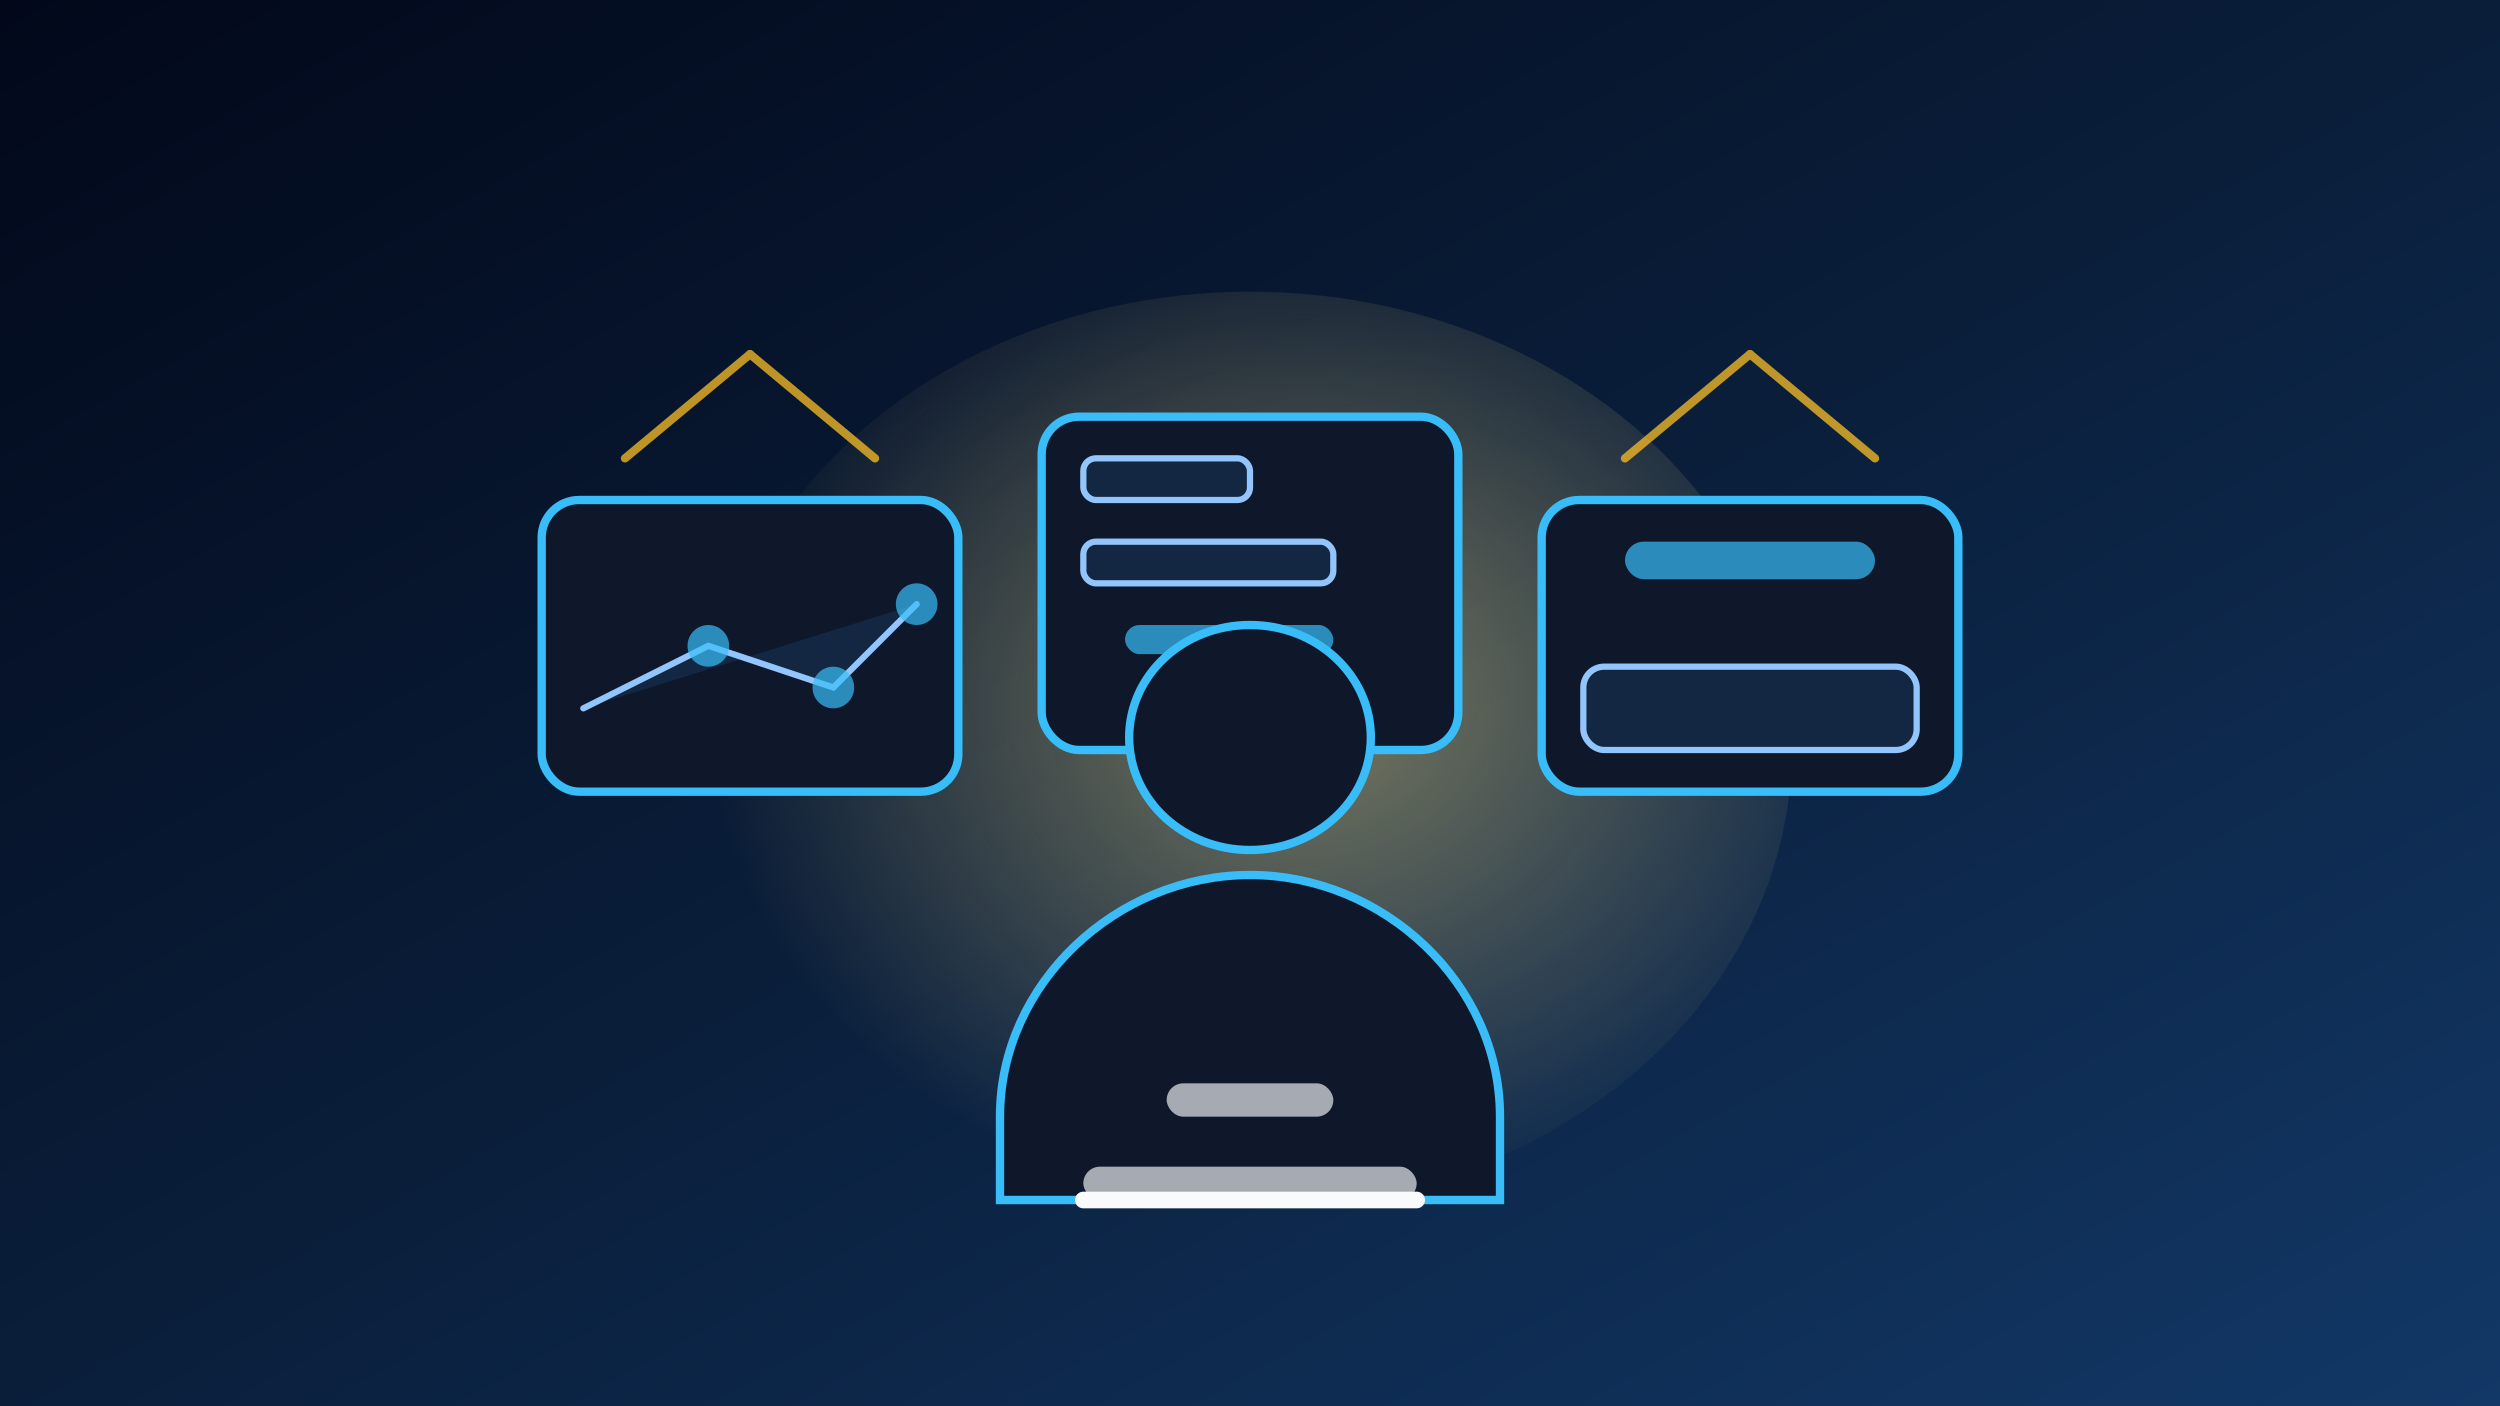
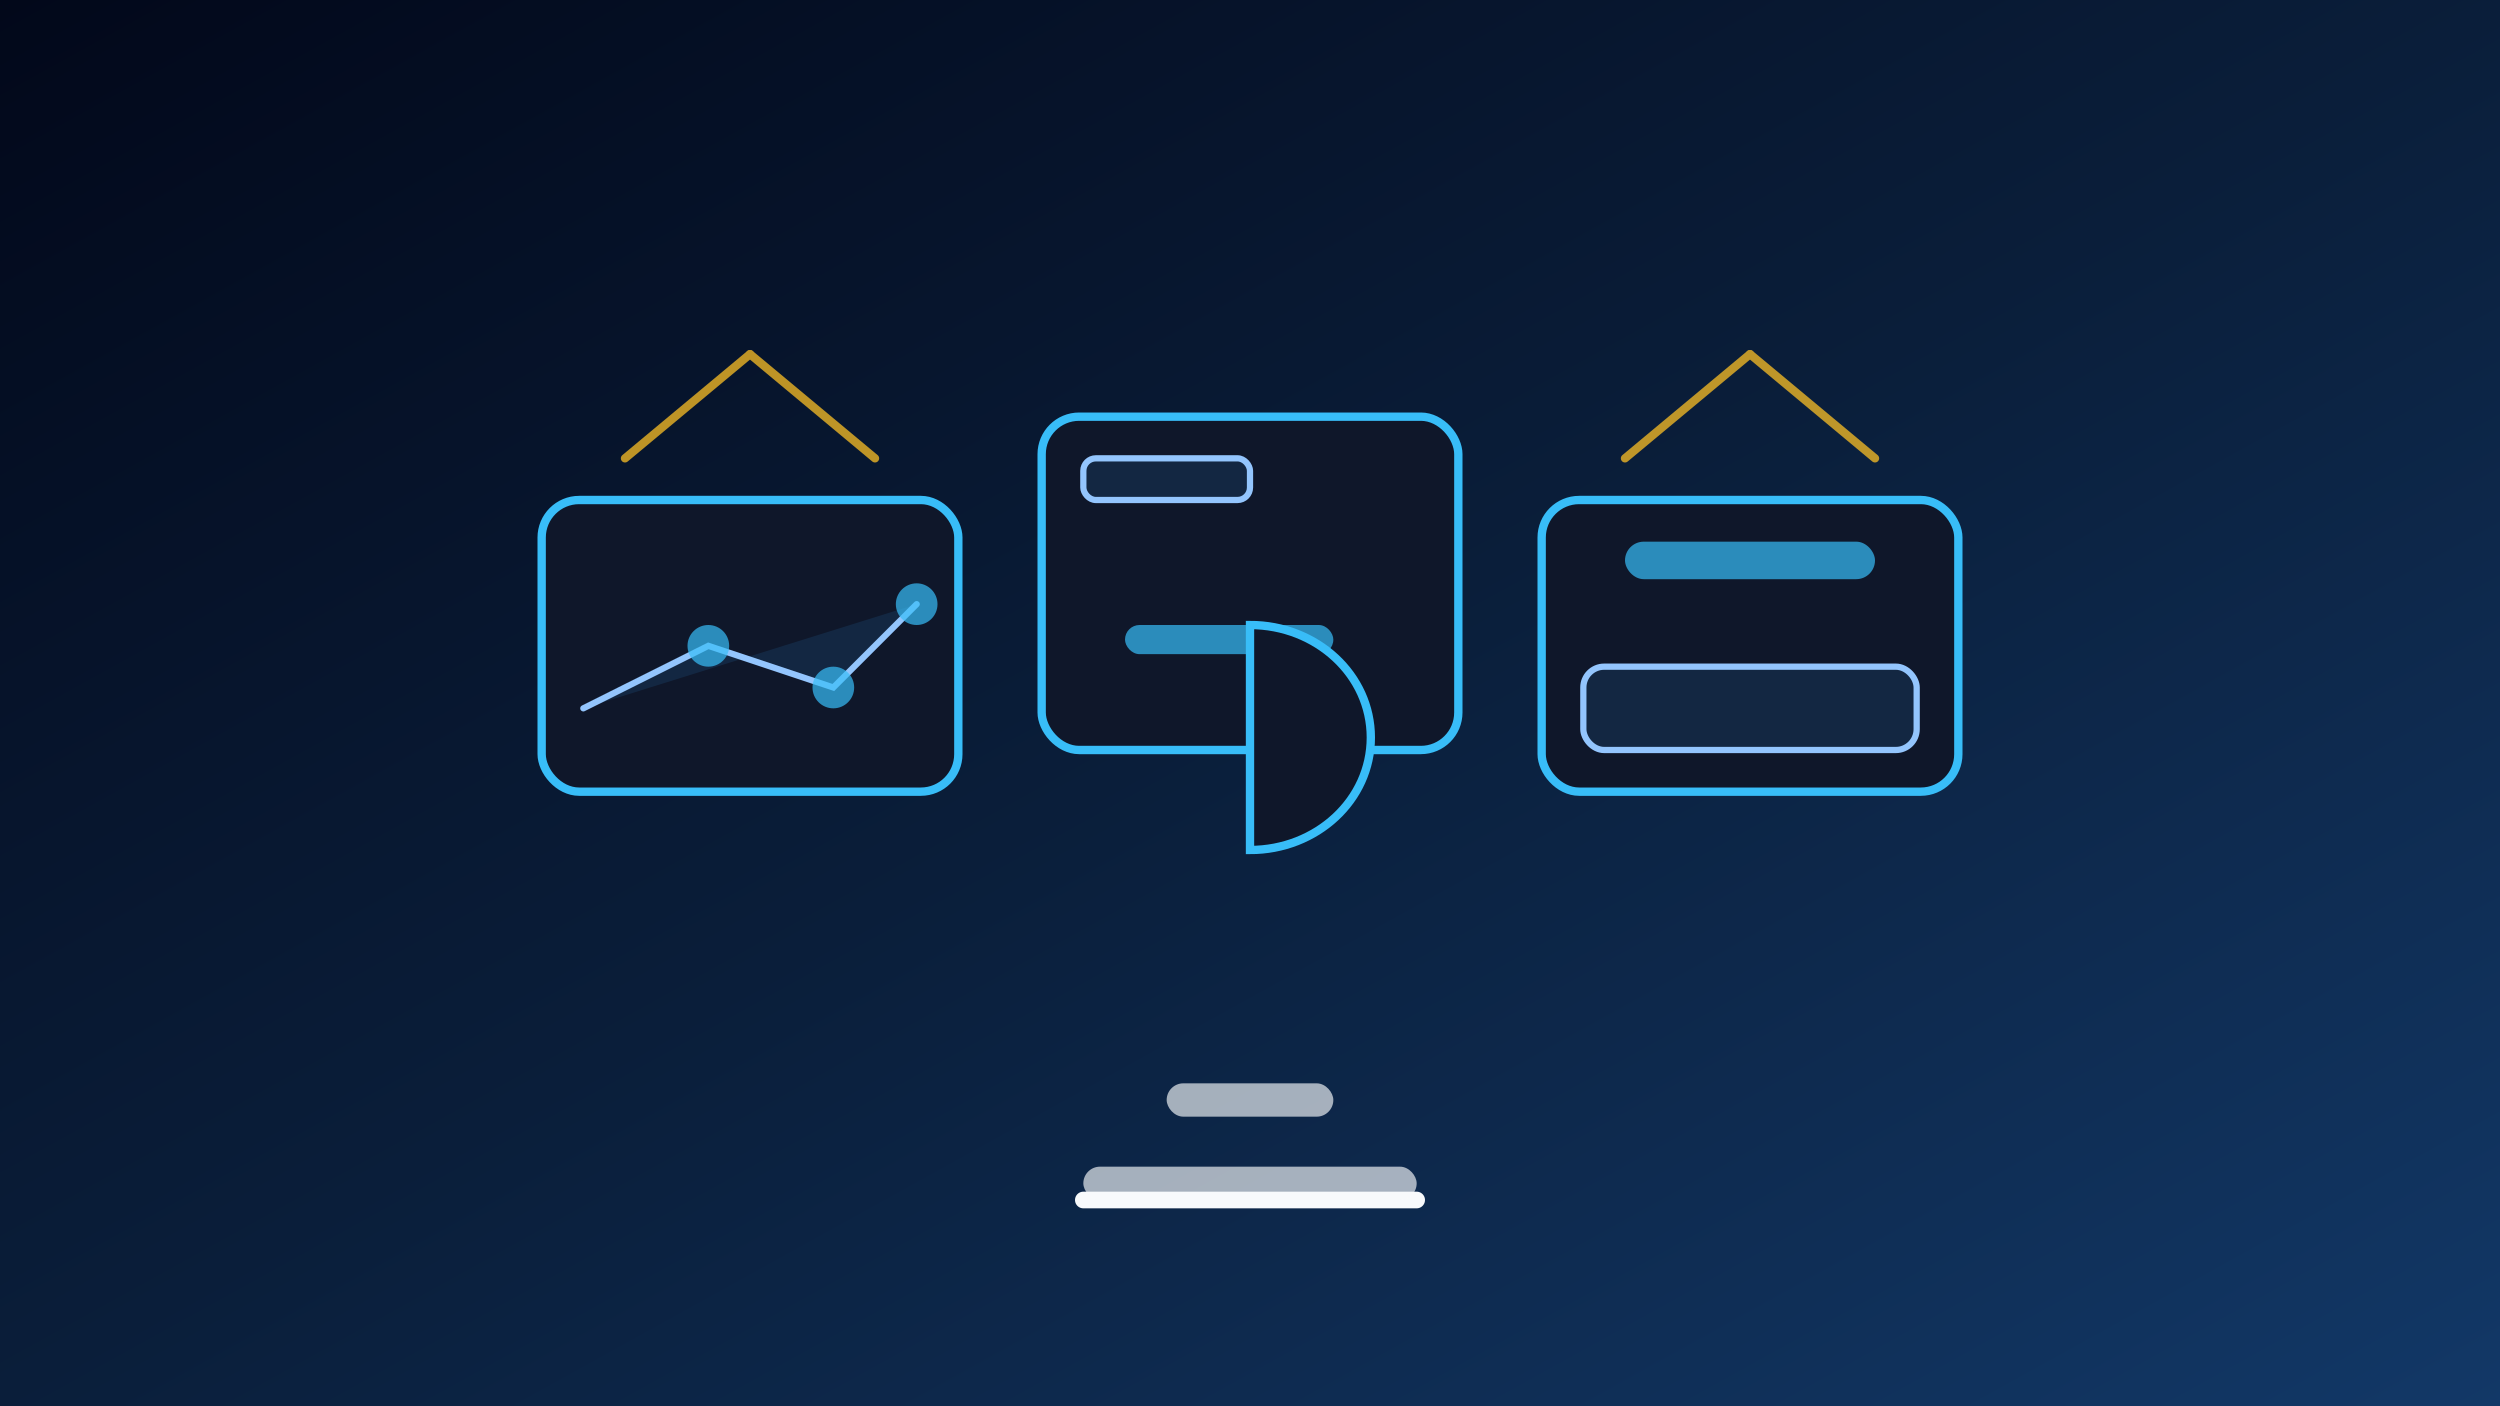
<svg xmlns="http://www.w3.org/2000/svg" width="1200" height="675" viewBox="0 0 1200 675" role="img" aria-labelledby="title desc">
  <rect x="0" y="0" width="1200" height="675" fill="#808080" stroke="none" />
  <title id="title">Data storytelling illustration</title>
  <desc id="desc">Charts, notebooks, and spotlighted data points arranged around a presenter silhouette.</desc>
  <defs>
    <linearGradient id="dataBg" x1="0" y1="0" x2="1" y2="1">
      <stop offset="0%" stop-color="#02081a" />
      <stop offset="50%" stop-color="#0a1e3a" />
      <stop offset="100%" stop-color="#123867" />
    </linearGradient>
    <radialGradient id="stageGlow" cx="0.55" cy="0.45" r="0.55">
      <stop offset="0%" stop-color="#fde68a" stop-opacity="0.75" />
      <stop offset="100%" stop-color="#fde68a" stop-opacity="0" />
    </radialGradient>
  </defs>
  <rect width="1200" height="675" fill="url(#dataBg)" />
-   <ellipse cx="600" cy="360" rx="260" ry="220" fill="url(#stageGlow)" opacity="0.6" />
  <g fill="#0f172a" stroke="#38bdf8" stroke-width="4" stroke-linejoin="round">
    <rect x="260" y="240" width="200" height="140" rx="18" />
    <rect x="500" y="200" width="200" height="160" rx="18" />
    <rect x="740" y="240" width="200" height="140" rx="18" />
  </g>
  <g fill="#132742" stroke="#93c5fd" stroke-width="3" stroke-linecap="round">
    <polyline points="280,340 340,310 400,330 440,290" />
    <rect x="520" y="220" width="80" height="20" rx="6" />
-     <rect x="520" y="260" width="120" height="20" rx="6" />
    <rect x="760" y="320" width="160" height="40" rx="10" />
  </g>
  <g fill="#38bdf8" opacity="0.7">
    <circle cx="340" cy="310" r="10" />
    <circle cx="400" cy="330" r="10" />
    <circle cx="440" cy="290" r="10" />
    <rect x="540" y="300" width="100" height="14" rx="7" />
    <rect x="780" y="260" width="120" height="18" rx="9" />
  </g>
  <g transform="translate(600 420)">
-     <path d="M0 -120c32 0 58 24 58 54s-26 54-58 54s-58-24-58-54 26-54 58-54z" fill="#0f172a" stroke="#38bdf8" stroke-width="4" />
-     <path d="M0 0c64 0 120 52 120 116v40H-120v-40C-120 52-64 0 0 0z" fill="#0f172a" stroke="#38bdf8" stroke-width="4" />
+     <path d="M0 -120c32 0 58 24 58 54s-26 54-58 54z" fill="#0f172a" stroke="#38bdf8" stroke-width="4" />
    <path d="M-80 156h160" stroke="#f8fafc" stroke-width="8" stroke-linecap="round" />
  </g>
  <g stroke="#fbbf24" stroke-width="4" stroke-linecap="round" opacity="0.75">
    <path d="M300 220l60-50" />
    <path d="M420 220l-60-50" />
    <path d="M780 220l60-50" />
    <path d="M900 220l-60-50" />
  </g>
  <g fill="#f8fafc" opacity="0.65">
    <rect x="560" y="520" width="80" height="16" rx="8" />
    <rect x="520" y="560" width="160" height="16" rx="8" />
  </g>
</svg>